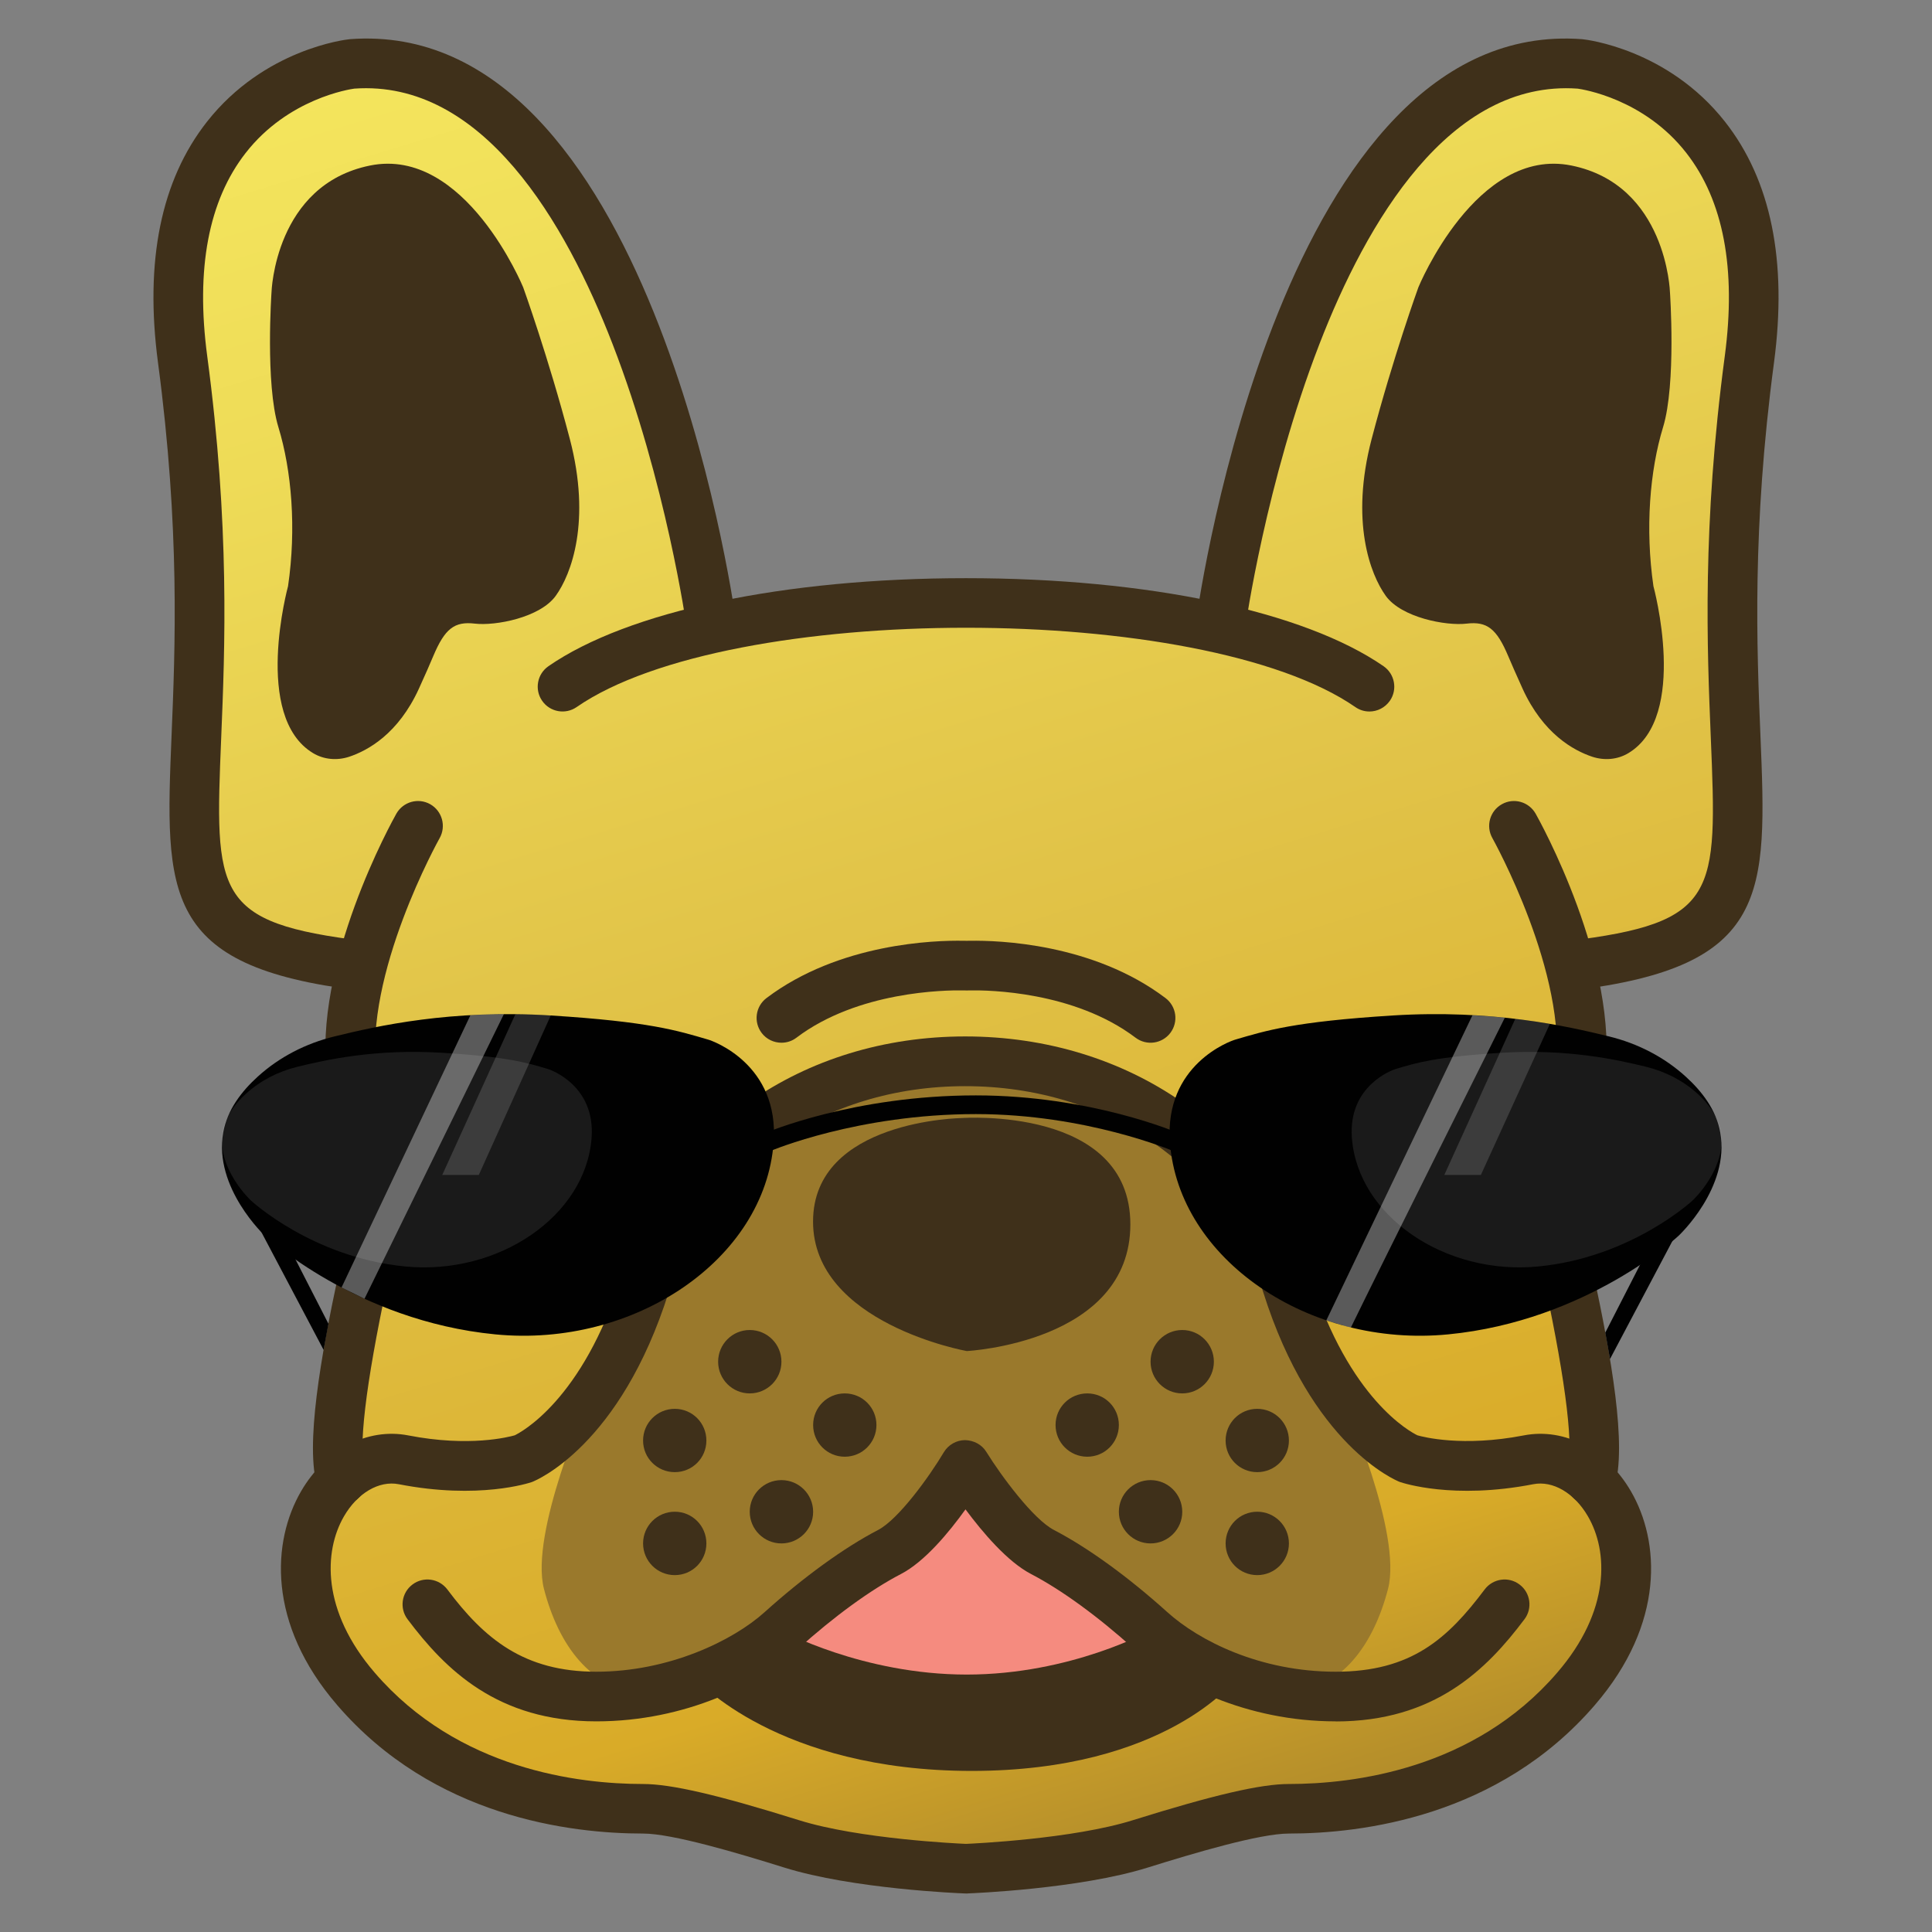
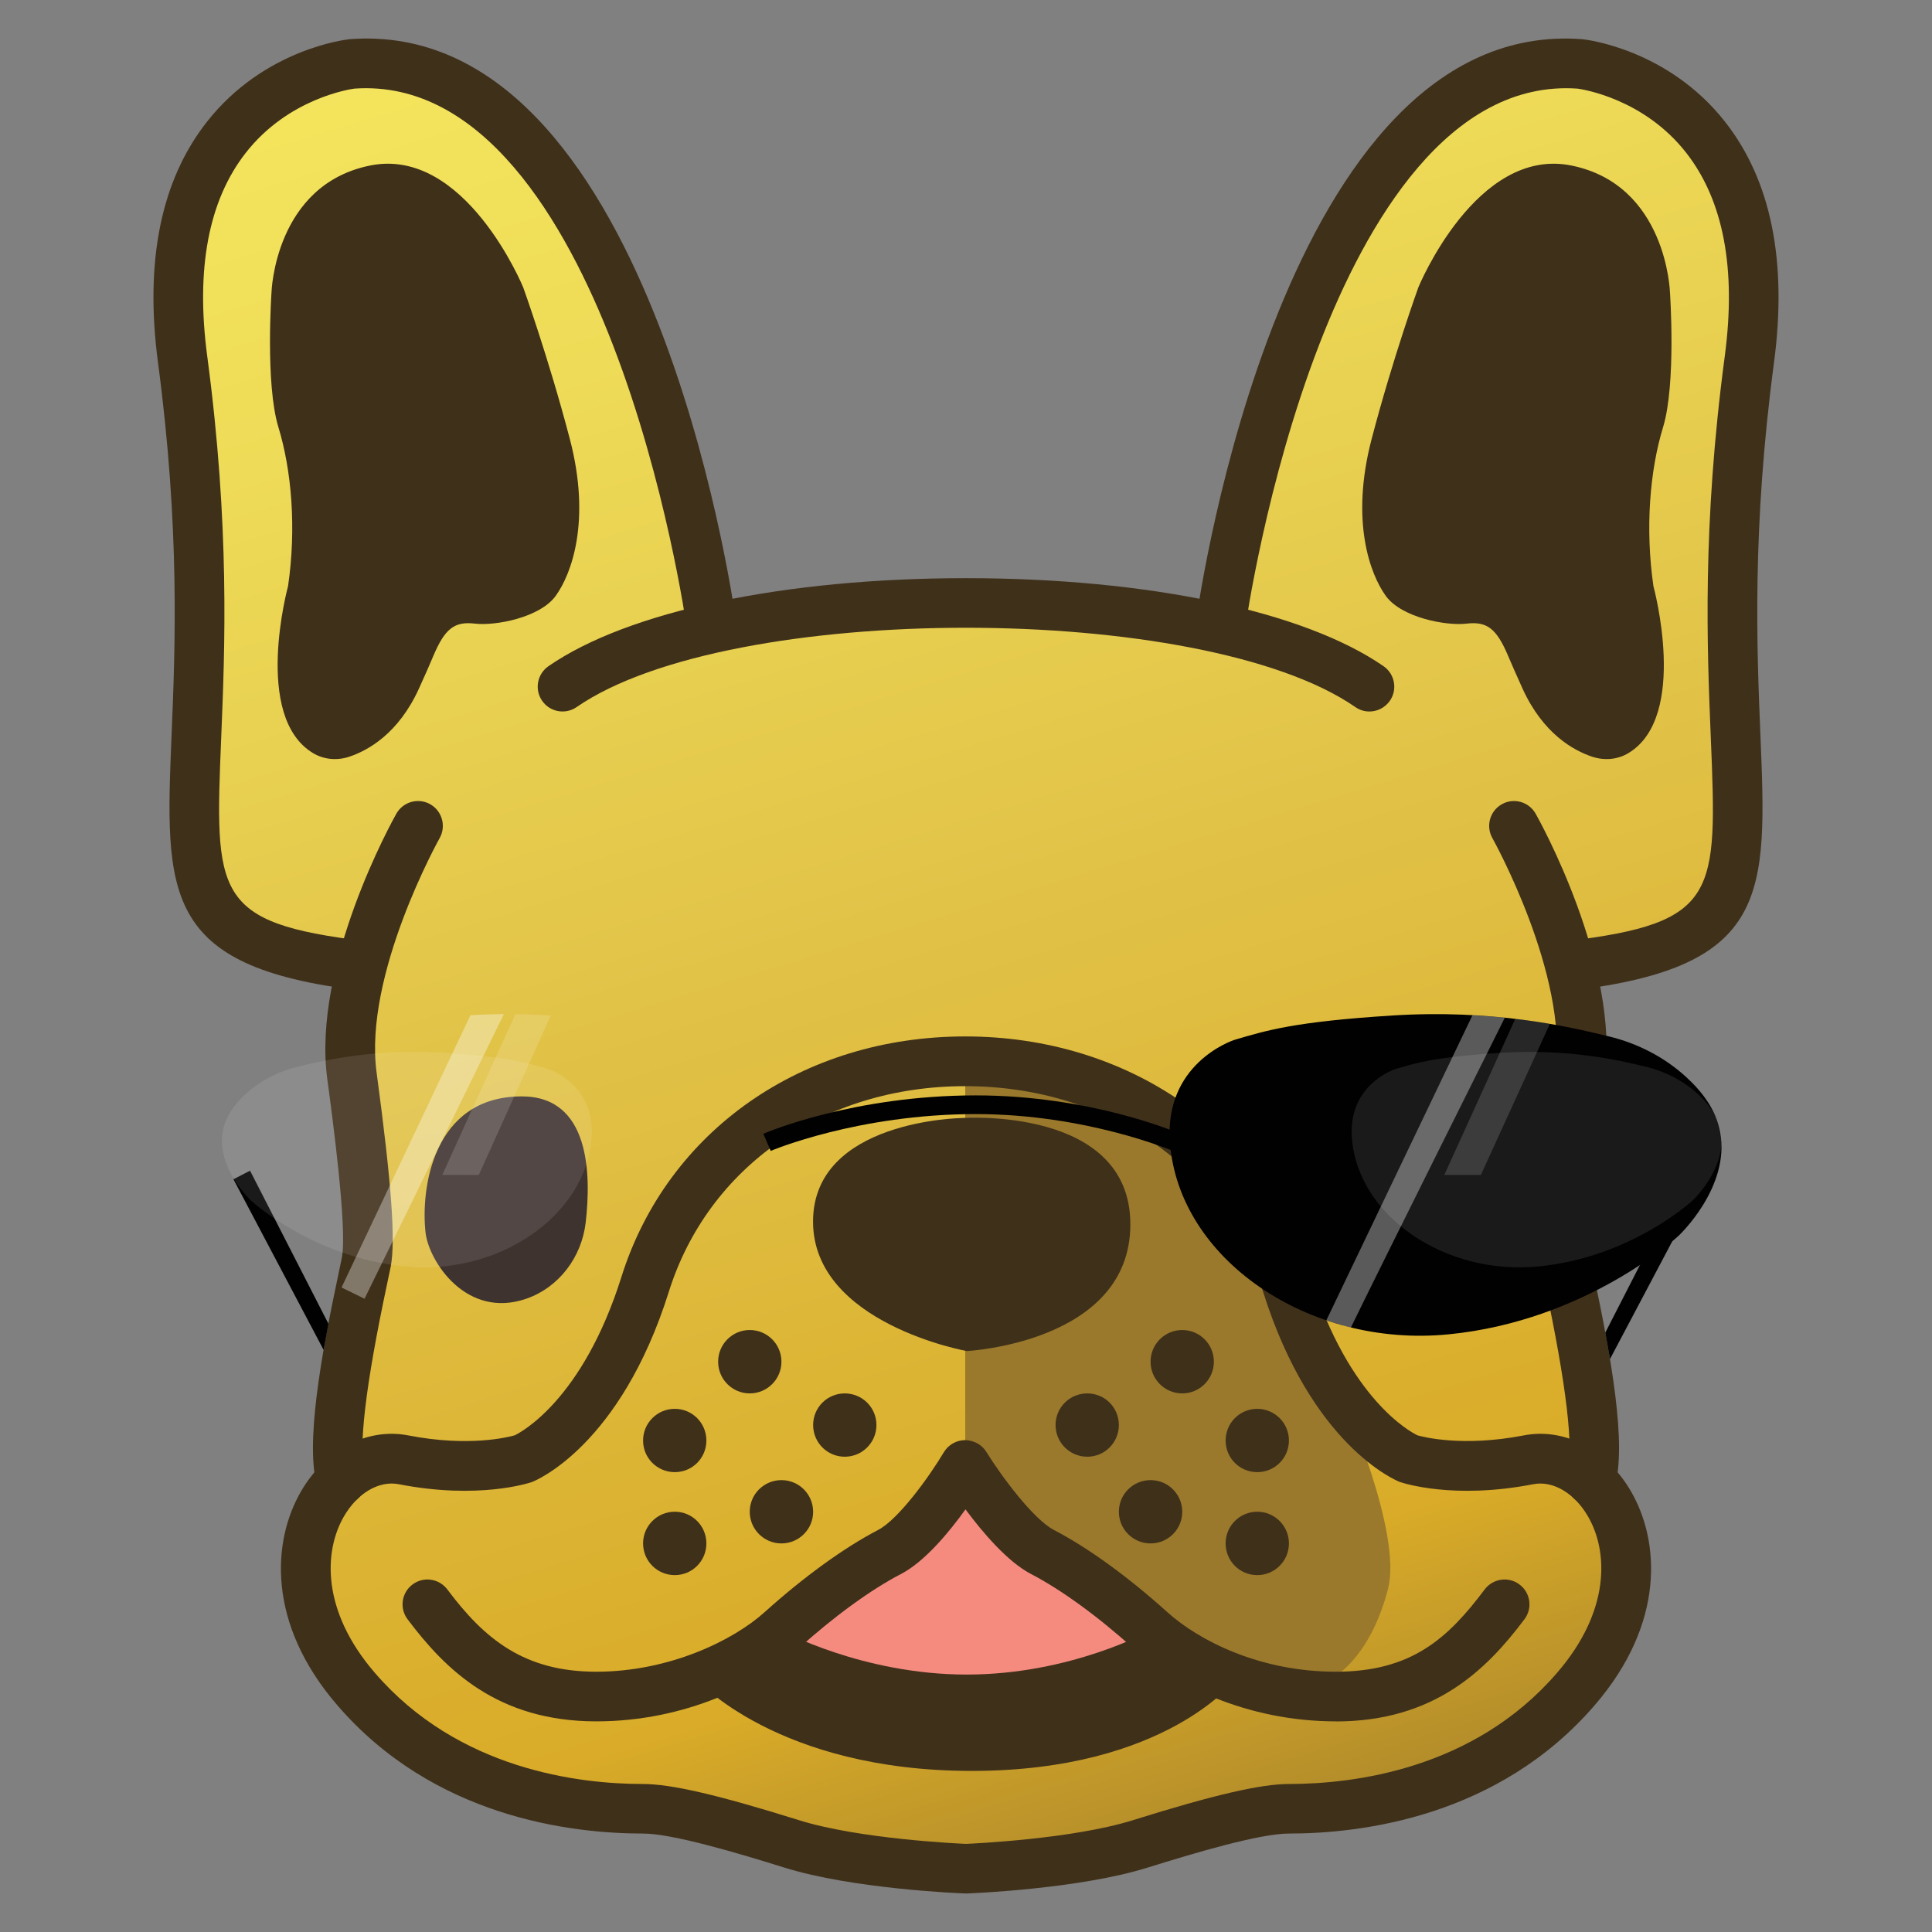
<svg xmlns="http://www.w3.org/2000/svg" version="1.2" viewBox="0 0 2304 2304" width="32" height="32">
  <rect x="0" y="0" width="2304" height="2304" fill="#808080" stroke="none" />
  <title>Bonkers_Logo</title>
  <defs>
    <linearGradient id="g1" x2="1" gradientUnits="userSpaceOnUse" gradientTransform="matrix(733.84,2343.24,-2125.823,665.751,874.72,-29.35)">
      <stop offset="0" stop-color="#f4e55d" />
      <stop offset=".17" stop-color="#eedb57" />
      <stop offset=".46" stop-color="#e1c348" />
      <stop offset=".8" stop-color="#d9ab28" />
      <stop offset="1" stop-color="#9a792c" />
    </linearGradient>
  </defs>
  <style>
		.s0 { fill: url(#g1) } 
		.s1 { fill: #9a792c } 
		.s2 { fill: #3f301a } 
		.s3 { fill: #3f3330 } 
		.s4 { fill: #f58b7f } 
		.s5 { fill: #010101 } 
		.s6 { opacity: .1;fill: #ffffff } 
		.s7 { opacity: .35;fill: #ffffff } 
		.s8 { opacity: .15;fill: #ffffff } 
	</style>
  <path class="s0" d="m2041.6 156.6c-63.4-80.7-153.3-91-157.4-91.4-141.3-10.4-262.4 104.1-350.1 331.5-58.7 152-84.5 308.2-89.4 339.6-176.9-37.7-410.4-37.7-587.3 0-4.8-31.4-30.7-187.7-89.4-339.6-87.7-227.4-209-342-350.4-331.5-3.8 0.4-93.7 10.7-157.1 91.4-51.6 65.6-70 157.6-54.7 273.2 26.6 199.9 20.7 343.3 16.4 448.1-7.7 184.4-10.4 255.7 194.7 283.1-9.5 40.9-14.5 83.8-9.1 123.3 16.5 122.9 22 192.2 17.3 218.2-0.7 3.8-2.2 10.7-4.1 19.9-11.9 55.8-39.1 183.4-27.2 239.2-7.3 7.6-14 16.3-19.7 26.2-31.2 53.7-36.7 143.3 41.2 233.7 110 127.6 266.9 146.6 350.7 146.6 36.9 0 112.3 22.1 174 41.4 79.2 24.8 204.4 29.8 210.1 30.1h2.3c5.3-0.3 130.4-5.3 209.7-30.1 61.7-19.3 137.1-41.4 174-41.4 83.8 0 240.7-19 350.7-146.6 78-90.4 72.4-180 41.3-233.7-5.8-9.9-12.4-18.6-19.8-26.2 11.9-55.8-15.3-183.4-27.1-239.2-2-9.2-3.5-16.1-4.2-19.9-4.7-26 0.8-95.3 17.4-218.2 5.3-39.5 0.3-82.4-9.2-123.3 205.2-27.4 202.4-98.7 194.8-283.1-4.4-104.8-10.3-248.2 16.3-448.1 15.4-115.7-3-207.6-54.7-273.3z" />
  <path class="s1" d="m1603 1671.1c0 0 69.5 157.2 52.3 223.7-17.3 66.5-55.4 120-118.2 124-62.8 4-178.9-86.6-178.9-86.6l-192.9-135.9-14.2-31.2v-468.7-38.6l98.8 18.5 117.3 45.8 92.7 76 77.2 126.7z" />
-   <path class="s1" d="m701 1671.1c0 0-69.5 157.2-52.3 223.7 17.2 66.5 55.4 120 118.2 124 62.8 4 178.9-86.6 178.9-86.6l192.9-135.9 14.2-31.2v-507.3l-98.8 18.5-117.3 45.8-92.7 76-77.2 126.7z" />
  <path class="s2" d="m373.3 898.1c12.9 7.8 28.6 9.1 43 4.4 22.6-7.5 58.7-27.5 83.2-81.1 8-17.7 13.6-30.2 17.2-39 13.8-32.7 25.2-41.6 49.6-38.7 24.5 2.9 77.7-7.2 96.4-33.1 18.7-25.8 42.5-89.1 16.9-186.9-25.6-97.7-55.7-181.1-55.7-181.1 0 0-69.1-168.2-182.6-145.2-113.6 23-117.5 150.9-117.5 150.9 0 0-7.6 109.3 8.2 161.1 15.8 51.7 21.6 120.7 11.5 189.7 0 0-42.5 155.4 29.8 199z" />
  <path class="s2" d="m1942 898.1c-12.9 7.8-28.6 9.1-43 4.4-22.6-7.5-58.7-27.5-83.2-81.1-8-17.7-13.5-30.2-17.2-39-13.8-32.7-25.2-41.6-49.6-38.7-24.5 2.9-77.7-7.2-96.4-33.1-18.6-25.8-42.5-89.1-16.9-186.9 25.6-97.7 55.8-181.1 55.8-181.1 0 0 69-168.2 182.5-145.2 113.6 23 117.5 150.9 117.5 150.9 0 0 7.6 109.3-8.2 161.1-15.8 51.7-21.5 120.7-11.5 189.7 0 0 42.5 155.4-29.8 199z" />
  <path class="s3" d="m1672.8 1548.7c-38.8-13.6-65.7-49.4-70.5-90.3-6.9-59-4.8-150.9 76.1-150.9 106.6 0 120.7 111 114.8 162.5-3.9 34.1-48.7 103.7-120.4 78.7z" />
  <path class="s2" d="m830.4 2002.6c0 0 96.6 109.3 328.5 109.3 231.9 0 314.7-109.3 314.7-109.3l-151.8-90.2-376 19.8z" />
  <path class="s4" d="m931.9 1944.4c0 0 96.5 52.6 221 52.6 124.6 0 219.2-52.6 219.2-52.6l-160-118.5-47.6-60.8-21.6-5.1-82.1 90.9-91.1 61.3z" />
  <g>
    <path fill-rule="evenodd" class="s2" d="m804.7 1755.6c-20.9 0-37.8-16.8-37.8-37.7 0-20.9 16.9-37.8 37.8-37.8 20.9 0 37.7 16.9 37.7 37.8 0 20.9-16.8 37.7-37.7 37.7z" />
    <path fill-rule="evenodd" class="s2" d="m931.9 1840.6c-20.9 0-37.8-16.9-37.8-37.8 0-20.8 16.9-37.7 37.8-37.7 20.9 0 37.8 16.9 37.8 37.8 0 20.8-16.9 37.7-37.8 37.7z" />
    <path fill-rule="evenodd" class="s2" d="m1007.4 1737.2c-20.9 0-37.7-16.9-37.7-37.8 0-20.9 16.8-37.7 37.7-37.7 20.9 0 37.8 16.8 37.8 37.7 0 20.9-16.9 37.8-37.8 37.8z" />
    <path fill-rule="evenodd" class="s2" d="m894.1 1661.7c-20.8 0-37.7-16.9-37.7-37.8 0-20.9 16.9-37.8 37.7-37.8 20.9 0 37.8 16.9 37.8 37.8 0 20.9-16.9 37.8-37.8 37.8z" />
    <path fill-rule="evenodd" class="s2" d="m804.7 1878.4c-20.9 0-37.8-16.9-37.8-37.8 0-20.9 16.9-37.8 37.8-37.8 20.9 0 37.7 16.9 37.7 37.8 0 20.9-16.8 37.8-37.7 37.8z" />
    <path fill-rule="evenodd" class="s2" d="m1499.3 1755.6c-20.9 0-37.7-16.8-37.7-37.7 0-20.9 16.8-37.8 37.7-37.8 20.9 0 37.8 16.9 37.8 37.8 0 20.9-16.9 37.7-37.8 37.7z" />
    <path fill-rule="evenodd" class="s2" d="m1372.1 1840.6c-20.9 0-37.8-16.9-37.8-37.8 0-20.8 16.9-37.7 37.8-37.7 20.9 0 37.8 16.9 37.8 37.8 0 20.8-16.9 37.7-37.8 37.7z" />
    <path fill-rule="evenodd" class="s2" d="m1296.6 1737.2c-20.9 0-37.8-16.9-37.8-37.8 0-20.9 16.9-37.7 37.8-37.7 20.9 0 37.7 16.8 37.7 37.7 0 20.9-16.8 37.8-37.7 37.8z" />
    <path fill-rule="evenodd" class="s2" d="m1409.9 1661.7c-20.9 0-37.8-16.9-37.8-37.8 0-20.9 16.9-37.8 37.8-37.8 20.8 0 37.7 16.9 37.7 37.8 0 20.9-16.9 37.8-37.7 37.8z" />
    <path fill-rule="evenodd" class="s2" d="m1499.3 1878.4c-20.9 0-37.7-16.9-37.7-37.8 0-20.9 16.8-37.8 37.7-37.8 20.9 0 37.8 16.9 37.8 37.8 0 20.9-16.9 37.8-37.8 37.8z" />
    <path class="s2" d="m1147.4 1333.3c0 0 200.6-14.3 200.6 126.8 0 141.2-195.1 151.1-195.1 151.1 0 0-183.3-32.9-183.3-154.4 0-121.4 177.8-123.5 177.8-123.5z" />
    <path class="s2" d="m1153.5 2258.1l-3.6-0.1c-5.4-0.2-132.9-5.3-214.5-30.8-55.7-17.4-133.7-40.6-168.5-40.6-86.9 0-249.9-19.8-364.7-153.1-84.3-97.7-77.6-195.8-43.2-255 29-50 79.2-76.2 127.9-66.7 73 14.2 120.1 1.8 126.9-0.1 6.8-3.3 81-41.7 127.3-189 54.8-174.2 215.7-286.7 410-286.7 194.2 0 357 112.5 411.8 286.7 46 146.3 119.5 185.2 127.5 189 6.6 1.9 53.8 14.2 126.7 0.1 48.7-9.5 98.9 16.7 127.9 66.7 34.4 59.2 41.1 157.3-43.2 255-114.8 133.2-277.8 153.1-364.7 153.1-34.8 0-112.8 23.2-168.5 40.6-81.6 25.5-209.1 30.6-214.5 30.8zm-1.9-59.2h0.7c8.9-0.4 127-5.8 198.6-28.2 96.9-30.3 152.6-43.2 186.1-43.2 76.8 0 220.5-17.2 319.9-132.6 64-74.1 61-145 36.8-186.6-16.1-27.8-41.8-42.9-65.3-38.3-95.4 18.6-155.6-1.6-158.1-2.4l-1.2-0.4c-4.2-1.7-105-42.9-162.8-226.7-46.8-148.9-186.2-245.2-355.3-245.2-169 0-306.6 96.3-353.4 245.2-57.8 183.8-158.5 225-162.8 226.7l-1.1 0.4c-2.5 0.8-62.8 21-158.1 2.4-23.6-4.6-49.3 10.5-65.4 38.3-24.1 41.6-27.1 112.5 36.8 186.6 99.4 115.4 243.1 132.6 319.9 132.6 33.5 0 89.2 12.9 186.1 43.2 71.6 22.4 189.7 27.8 198.6 28.2z" />
    <path class="s2" d="m407 1794.7c-12.6 0-24.4-8.2-28.3-20.9-15.3-49.5 4.1-156.8 25.1-255.3 1.9-8.9 3.3-15.6 4-19.3 6.4-35.2-11.6-168.6-17.5-212.4-18.3-136.3 78.3-309.2 82.4-316.5 8.1-14.2 26.1-19.3 40.4-11.2 14.2 8.1 19.2 26.1 11.2 40.4-0.9 1.6-90.9 162.9-75.2 279.4 17.8 132.4 22.7 199.3 17 230.9-0.8 4-2.3 11.4-4.4 21-26 122.2-34.9 198.1-26.4 225.6 4.8 15.6-3.9 32.2-19.5 37-3 0.9-5.9 1.3-8.8 1.3z" />
    <path class="s2" d="m428.2 1181.1c-235-28.3-231.4-114.7-223.6-304 4.3-104 10.2-246.6-16.2-444.8-16-120.9 3.6-217.5 58.5-287.2 68.2-86.7 165.6-97.9 169.7-98.3l0.9-0.1c356.1-26.4 455.9 663.4 460 692.8l-58.7 8.1c-0.2-1.7-24.4-172.3-88.2-337.1-56.1-145.1-155-315.7-308.1-304.8-5.1 0.7-78.9 11.7-129.6 76.8-44.2 56.7-59.6 138.1-45.8 242 27.1 203.3 21.1 348.8 16.7 455.1-7.7 187.2-9.1 221 171.5 242.7z" />
    <path class="s2" d="m1897 1794.7c-2.9 0-5.9-0.4-8.8-1.3-15.6-4.8-24.4-21.4-19.5-37 8.5-27.5-0.4-103.4-26.4-225.6-2.1-9.7-3.6-17-4.4-21-5.7-31.6-0.8-98.5 17.1-230.9 15.6-116.5-74.4-277.8-75.3-279.5-8-14.2-3-32.3 11.3-40.3 14.2-8.1 32.2-3 40.3 11.2 4.1 7.3 100.7 180.1 82.4 316.5-5.9 43.8-23.9 177.2-17.5 212.4 0.7 3.7 2.1 10.4 4 19.3 21 98.5 40.4 205.8 25.1 255.3-3.9 12.8-15.7 20.9-28.3 20.9z" />
    <path class="s2" d="m1875.8 1181.1l-7.1-58.8c180.6-21.7 179.2-55.5 171.5-242.7-4.4-106.3-10.4-251.8 16.7-455.1 13.8-103.9-1.6-185.3-45.8-242-50.4-64.8-123.8-76-129.7-76.8-153-10.8-251.9 159.7-308 304.8-63.8 164.8-88 335.4-88.2 337.1l-58.7-8.1c4.1-29.4 103.9-719.2 460-692.8l0.9 0.1c4.1 0.4 101.5 11.6 169.7 98.3 54.9 69.7 74.5 166.3 58.5 287.1-26.4 198.3-20.5 340.8-16.2 444.9 7.8 189.3 11.4 275.7-223.6 304z" />
    <path class="s2" d="m1633.1 848.5c-5.8 0-11.7-1.7-16.8-5.3-182.3-126.1-746.3-126.1-928.6 0-13.4 9.3-31.9 6-41.2-7.5-9.3-13.4-5.9-31.9 7.5-41.2 95-65.7 281.2-105 498-105 216.9 0 403 39.3 498 105 13.4 9.3 16.8 27.8 7.5 41.2-5.8 8.3-15 12.8-24.4 12.8z" />
-     <path class="s2" d="m931.9 1243.5c-8.9 0-17.8-4-23.6-11.7-9.9-13.1-7.3-31.6 5.7-41.5 86.8-65.7 201.5-69 234.6-68.4 2.9 0.1 5.7 0 8.6 0 32.8-0.5 146.1 2.8 232.8 68.4 13 9.9 15.6 28.4 5.7 41.5-9.9 13-28.4 15.6-41.5 5.7-73.4-55.5-176.1-56.7-196-56.4-3.5 0.1-7 0.1-10.6 0-20.1-0.3-124.4 0.8-197.8 56.4-5.4 4.1-11.6 6-17.9 6z" />
    <path class="s2" d="m1592.9 2052.8c-106.8 0-194.3-44.6-240.6-86.4-43-38.8-86.6-70.5-122.7-89.3-28.1-14.6-57.7-49.5-78.2-77.1-19.9 27.7-48.8 62.5-77 77.1-36.1 18.8-79.7 50.5-122.7 89.3-46.3 41.8-133.8 86.4-240.6 86.4-117.7 0-179.8-61.5-225.1-121.8-9.8-13-7.2-31.6 5.9-41.4 13.1-9.9 31.6-7.2 41.5 5.8 44.2 59 91.4 98.2 177.7 98.2 86.3 0 162.8-36.8 200.9-71.2 46.7-42 94.7-76.8 135.1-97.8 24.4-12.7 61.1-63.6 78.5-92.8 5.3-8.8 14.9-14.3 25.2-14.4 10.4 0.3 20 5.2 25.4 14 18.2 29.3 56.1 80.4 80.7 93.2 40.4 21 88.4 55.8 135 97.8 38.2 34.5 111 71.2 201 71.2 90 0 133.4-39.2 177.7-98.2 9.9-13 28.4-15.7 41.5-5.8 13.1 9.8 15.7 28.4 5.9 41.4-45.3 60.3-107.4 121.9-225.1 121.9z" />
  </g>
  <path class="s3" d="m627.9 1548.7c38.8-13.6 65.6-49.4 70.5-90.3 6.9-59 4.8-150.9-76.1-150.9-106.6 0-120.7 111-114.8 162.5 3.9 34.1 48.7 103.7 120.4 78.7z" />
  <g>
    <path fill-rule="evenodd" class="s5" d="m385.9 1609.8l-107.5-203.5 19.8-10.2 93.5 182.6-5.8 31.1z" />
    <path fill-rule="evenodd" class="s5" d="m1920 1620.7l-5.6-31.5 92-179.6 19.9 10.1-106.3 201z" />
    <g>
-       <path class="s5" d="m922.6 1362.3c-10.3 139.5-166 245.2-331.9 229-165.9-16.1-274.6-117.4-274.6-117.4 0 0-61.7-57.3-49.9-123.4 4.7-26.8 22.1-49.3 41.1-66.5 25.8-23.5 57.5-39.7 91.5-48 51.3-12.6 139.4-32.4 258-25 117.8 7.4 151 18 187.8 28.8 5.7 1.6 84.8 29.7 78 122.5z" />
      <path class="s6" d="m705.5 1356.9c-6.9 93.4-111.2 164.3-222.4 153.4-111.1-10.8-183.9-78.7-183.9-78.7 0 0-41.4-38.3-33.5-82.6 3.2-18 14.8-33.1 27.6-44.6 17.3-15.8 38.5-26.6 61.3-32.2 34.4-8.4 93.4-21.6 172.8-16.7 79 4.9 101.2 12 125.9 19.3 3.8 1.1 56.8 19.9 52.2 82.1z" />
      <path class="s5" d="m919.1 1372.5l-8.8-20.4c4.3-1.9 107.8-45.8 253.4-45.8 136.6 0 239.4 43.9 243.7 45.8l-8.8 20.4c-1-0.4-103.1-43.9-234.9-43.9-140.8 0-243.6 43.5-244.6 43.9z" />
      <path class="s5" d="m1395.2 1362.3c10.2 139.5 165.9 245.2 331.8 229 165.9-16.1 274.6-117.4 274.6-117.4 0 0 61.7-57.3 49.9-123.4-4.7-26.8-22.1-49.3-41.1-66.5-25.8-23.5-57.5-39.7-91.5-48-51.3-12.6-139.4-32.4-258-25-117.8 7.4-151 18-187.8 28.8-5.7 1.6-84.8 29.7-77.9 122.5z" />
      <path class="s6" d="m1612.2 1356.9c6.9 93.4 111.2 164.3 222.4 153.4 111.1-10.8 183.9-78.7 183.9-78.7 0 0 41.4-38.3 33.5-82.6-3.2-18-14.8-33.1-27.5-44.6-17.4-15.8-38.6-26.6-61.4-32.2-34.4-8.4-93.4-21.6-172.8-16.7-79 4.9-101.2 12-125.8 19.3-3.9 1.1-56.9 19.9-52.3 82.1z" />
    </g>
    <path class="s7" d="m561 1210.7l-153.7 324.7 27.4 13.4 166.2-339.4c0 0-20.7 0.1-39.9 1.3z" />
    <path class="s8" d="m614.6 1209.5l-87.2 191.7h43.6l85.8-190.2c0 0-23.9-1.6-42.2-1.5z" />
    <path class="s7" d="m1756 1210.7l-174.3 363.9c0 0 26.5 8.2 29.3 8.5 34.8-71.6 183.6-369.5 183.6-369.5 0 0-19.8-1.9-38.6-2.9z" />
    <path class="s8" d="m1807.1 1214.9l-84.7 186.3h43.6l82.3-180.2c0 0-23.7-3.8-41.2-6.1z" />
  </g>
</svg>